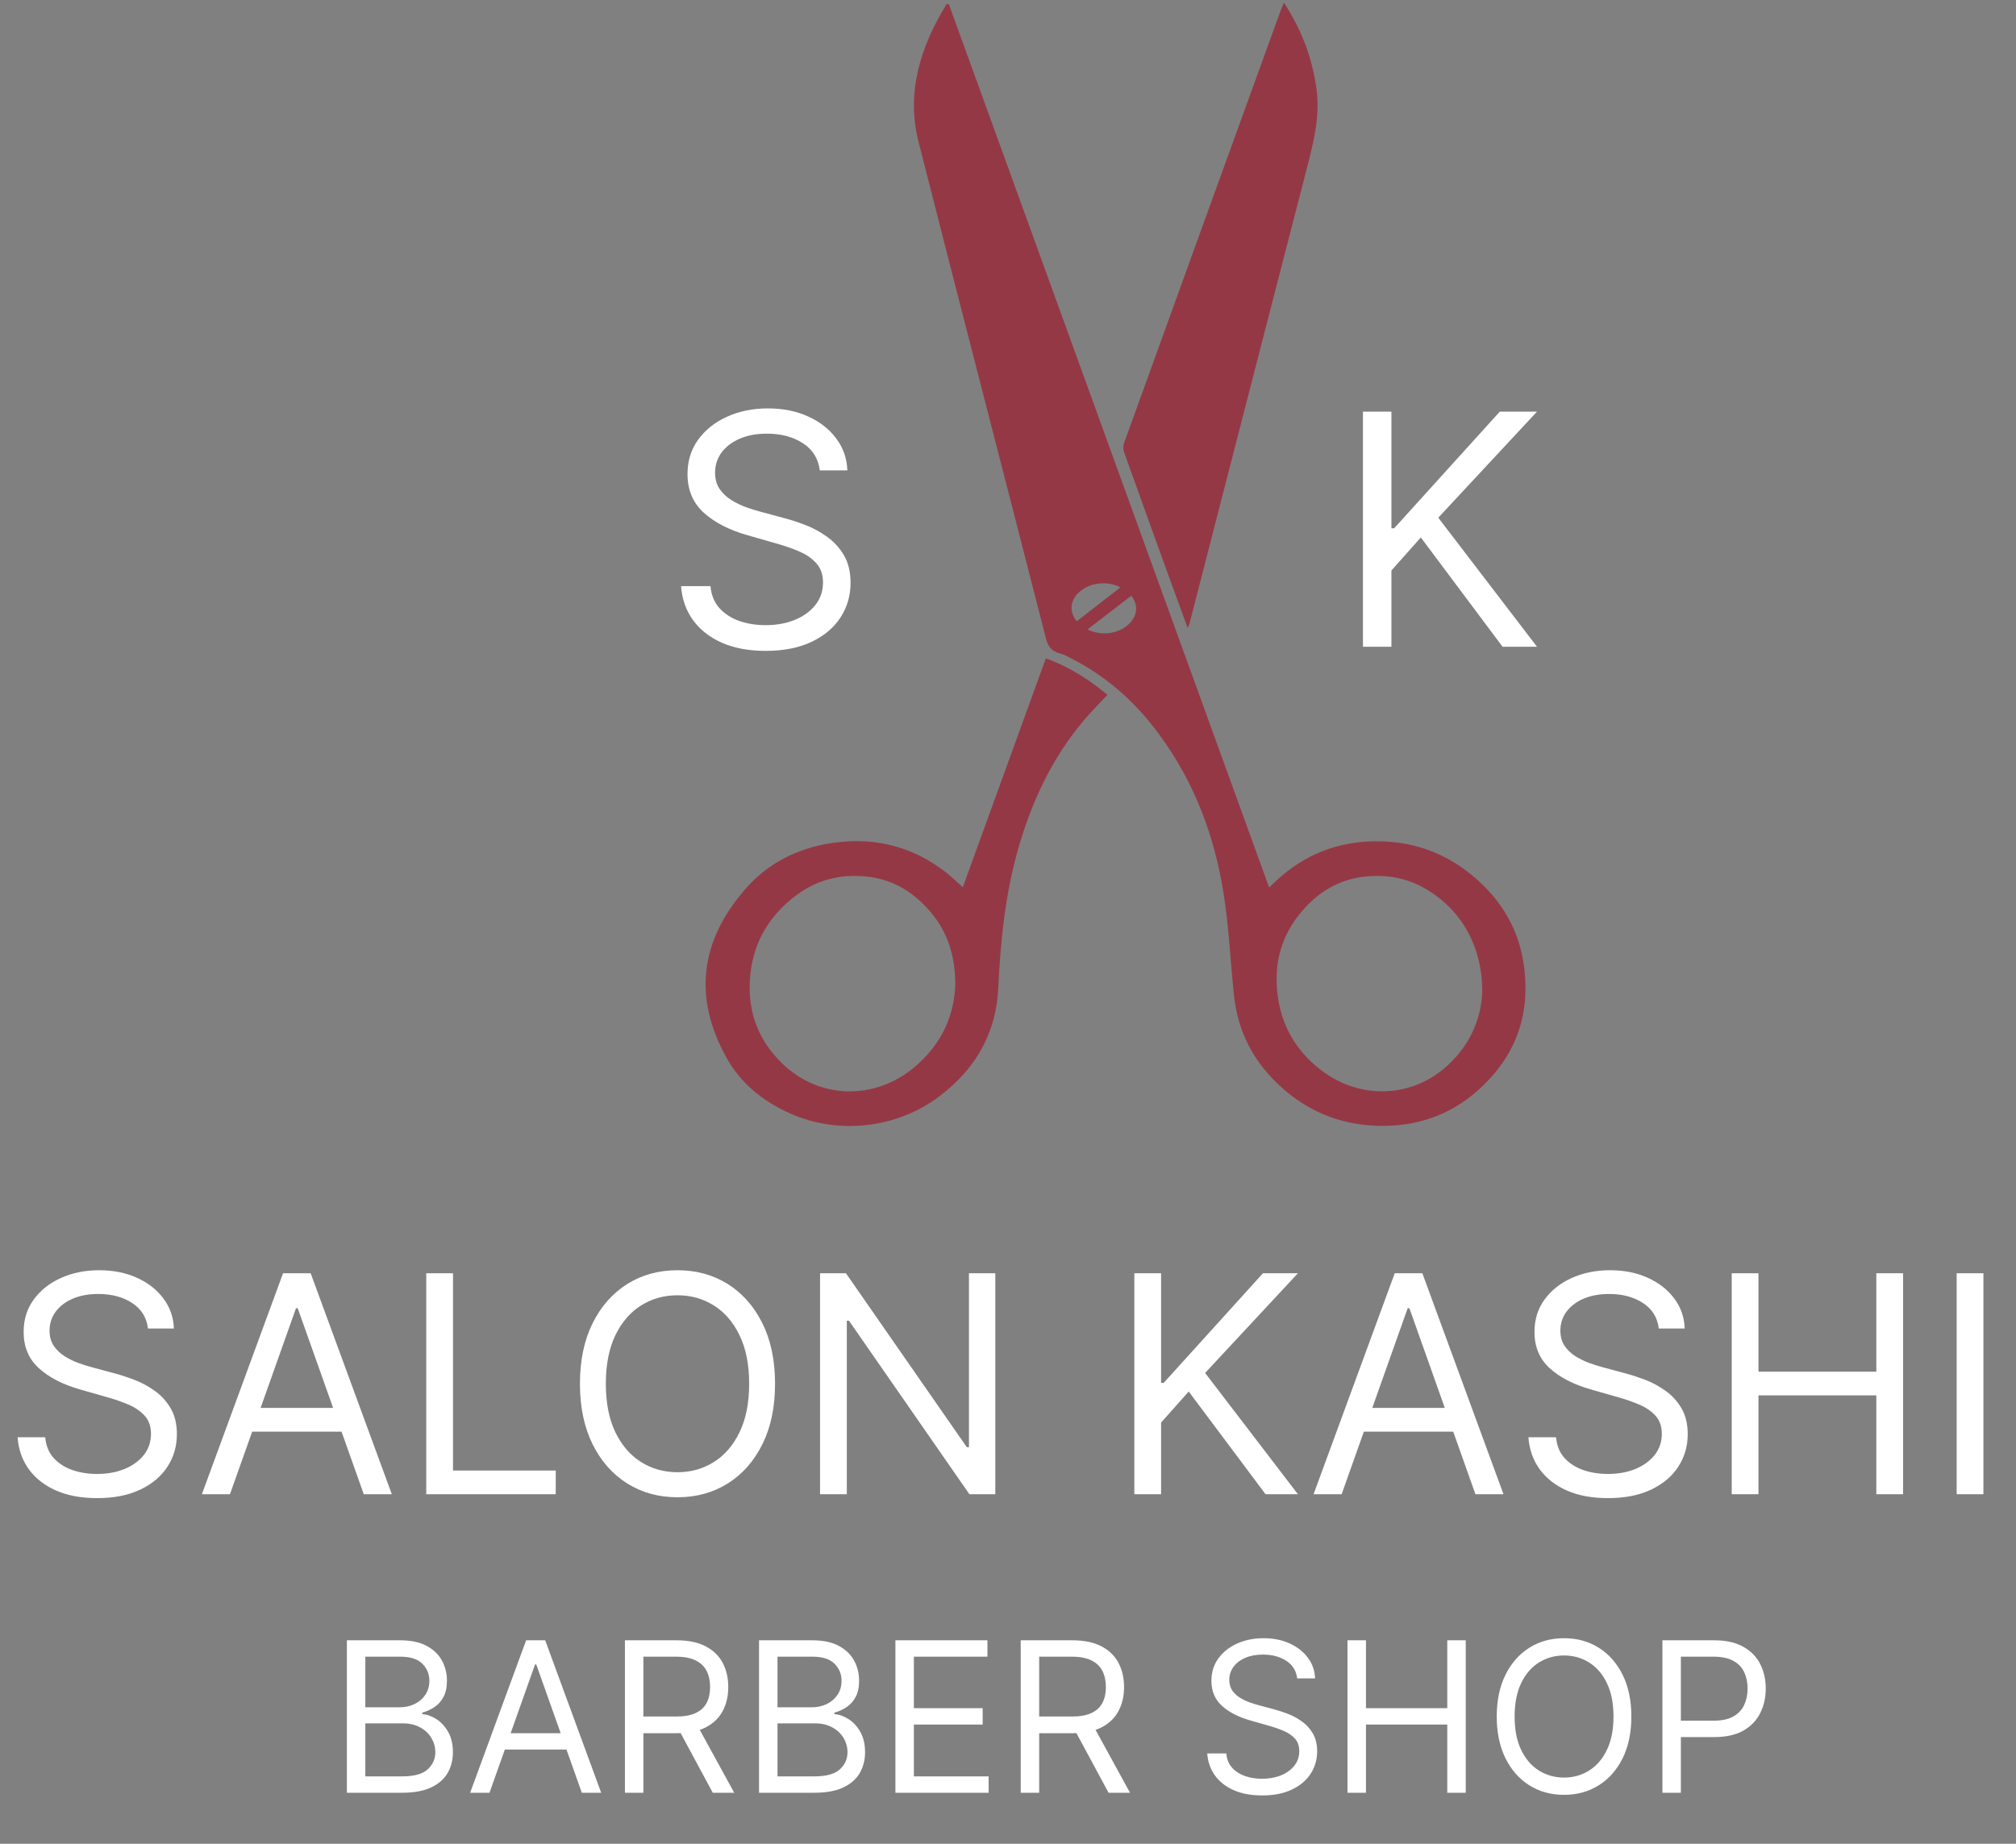
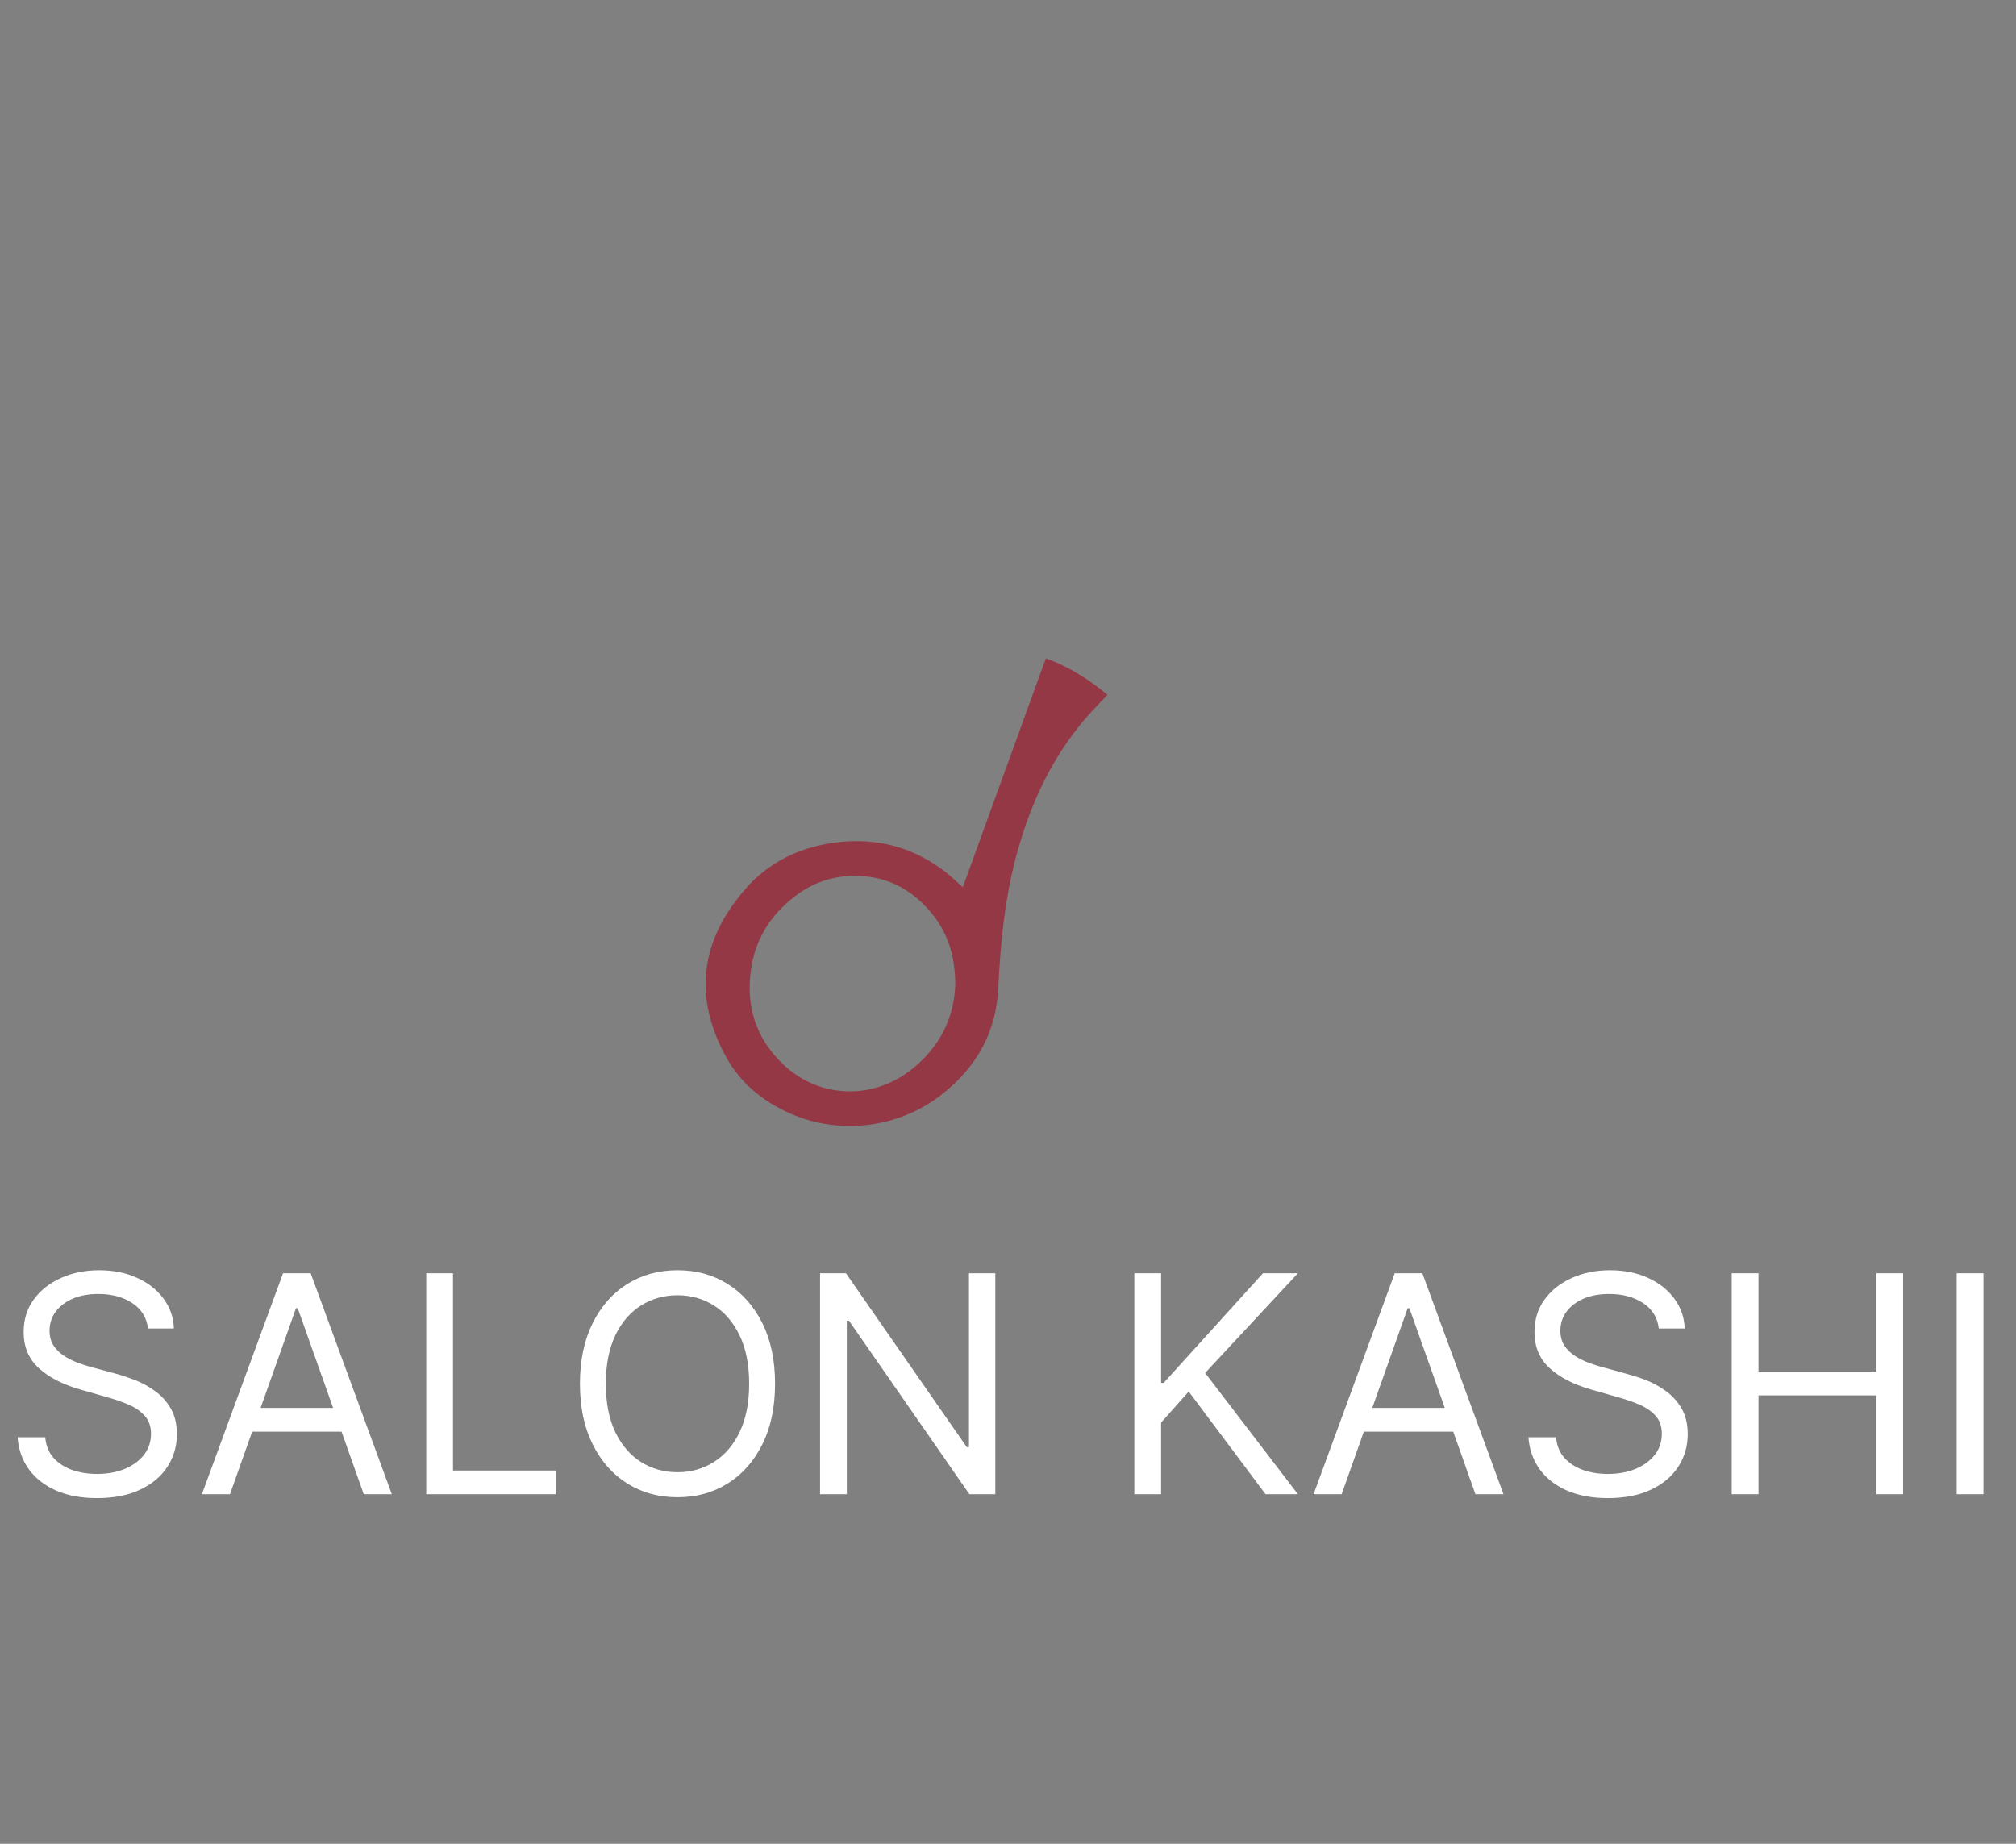
<svg xmlns="http://www.w3.org/2000/svg" width="504" height="461" viewBox="0 0 504 461" fill="none">
  <rect x="0" y="0" width="504" height="461" fill="#808080" stroke="none" />
-   <path d="M36.991 332.168C36.667 329.434 35.354 327.312 33.052 325.801C30.75 324.291 27.926 323.535 24.581 323.535C22.134 323.535 19.994 323.931 18.16 324.722C16.343 325.514 14.922 326.602 13.897 327.987C12.89 329.372 12.386 330.945 12.386 332.708C12.386 334.183 12.737 335.451 13.438 336.512C14.158 337.555 15.075 338.427 16.19 339.129C17.305 339.812 18.474 340.379 19.697 340.828C20.92 341.26 22.045 341.611 23.07 341.881L28.681 343.391C30.12 343.769 31.721 344.291 33.483 344.956C35.264 345.622 36.964 346.53 38.582 347.681C40.219 348.814 41.568 350.271 42.629 352.052C43.69 353.832 44.221 356.017 44.221 358.607C44.221 361.593 43.439 364.291 41.874 366.701C40.327 369.111 38.061 371.026 35.075 372.447C32.108 373.868 28.501 374.579 24.257 374.579C20.3 374.579 16.874 373.94 13.978 372.663C11.1 371.386 8.834 369.606 7.179 367.321C5.543 365.037 4.616 362.384 4.401 359.363H11.307C11.487 361.449 12.188 363.176 13.411 364.543C14.652 365.892 16.217 366.899 18.106 367.564C20.012 368.212 22.062 368.535 24.257 368.535C26.811 368.535 29.104 368.122 31.136 367.294C33.169 366.449 34.778 365.28 35.965 363.787C37.153 362.276 37.746 360.514 37.746 358.499C37.746 356.665 37.233 355.172 36.208 354.021C35.183 352.87 33.834 351.935 32.161 351.215C30.489 350.496 28.681 349.866 26.739 349.327L19.94 347.384C15.624 346.143 12.206 344.372 9.688 342.069C7.17 339.767 5.911 336.755 5.911 333.032C5.911 329.938 6.748 327.24 8.42 324.938C10.111 322.618 12.377 320.819 15.219 319.542C18.079 318.247 21.271 317.6 24.796 317.6C28.358 317.6 31.523 318.238 34.293 319.515C37.063 320.774 39.257 322.501 40.876 324.695C42.512 326.889 43.376 329.381 43.466 332.168H36.991ZM57.488 373.607H50.473L70.761 318.355H77.668L97.956 373.607H90.941L74.43 327.096H73.999L57.488 373.607ZM60.078 352.025H88.351V357.96H60.078V352.025ZM106.562 373.607V318.355H113.252V367.672H138.936V373.607H106.562ZM193.763 345.981C193.763 351.809 192.711 356.845 190.607 361.089C188.502 365.334 185.616 368.607 181.947 370.91C178.278 373.212 174.087 374.363 169.375 374.363C164.662 374.363 160.472 373.212 156.803 370.91C153.134 368.607 150.247 365.334 148.142 361.089C146.038 356.845 144.986 351.809 144.986 345.981C144.986 340.154 146.038 335.118 148.142 330.873C150.247 326.629 153.134 323.355 156.803 321.053C160.472 318.751 164.662 317.6 169.375 317.6C174.087 317.6 178.278 318.751 181.947 321.053C185.616 323.355 188.502 326.629 190.607 330.873C192.711 335.118 193.763 340.154 193.763 345.981ZM187.288 345.981C187.288 341.197 186.488 337.159 184.887 333.868C183.305 330.577 181.155 328.086 178.439 326.395C175.742 324.704 172.72 323.859 169.375 323.859C166.029 323.859 162.999 324.704 160.283 326.395C157.585 328.086 155.436 330.577 153.835 333.868C152.252 337.159 151.461 341.197 151.461 345.981C151.461 350.766 152.252 354.803 153.835 358.095C155.436 361.386 157.585 363.877 160.283 365.568C162.999 367.258 166.029 368.104 169.375 368.104C172.72 368.104 175.742 367.258 178.439 365.568C181.155 363.877 183.305 361.386 184.887 358.095C186.488 354.803 187.288 350.766 187.288 345.981ZM248.827 318.355V373.607H242.352L212.244 330.226H211.704V373.607H205.013V318.355H211.488L241.704 361.845H242.244V318.355H248.827ZM283.582 373.607V318.355H290.272V345.766H290.92L315.74 318.355H324.481L301.28 343.283L324.481 373.607H316.388L297.179 347.924L290.272 355.694V373.607H283.582ZM335.408 373.607H328.393L348.681 318.355H355.588L375.875 373.607H368.861L352.35 327.096H351.919L335.408 373.607ZM337.998 352.025H366.271V357.96H337.998V352.025ZM414.698 332.168C414.374 329.434 413.061 327.312 410.759 325.801C408.457 324.291 405.633 323.535 402.288 323.535C399.841 323.535 397.701 323.931 395.867 324.722C394.05 325.514 392.629 326.602 391.604 327.987C390.597 329.372 390.093 330.945 390.093 332.708C390.093 334.183 390.444 335.451 391.145 336.512C391.865 337.555 392.782 338.427 393.897 339.129C395.012 339.812 396.181 340.379 397.404 340.828C398.627 341.26 399.752 341.611 400.777 341.881L406.388 343.391C407.827 343.769 409.428 344.291 411.19 344.956C412.971 345.622 414.671 346.53 416.289 347.681C417.926 348.814 419.275 350.271 420.336 352.052C421.397 353.832 421.928 356.017 421.928 358.607C421.928 361.593 421.146 364.291 419.581 366.701C418.034 369.111 415.768 371.026 412.782 372.447C409.815 373.868 406.208 374.579 401.964 374.579C398.007 374.579 394.581 373.94 391.685 372.663C388.807 371.386 386.541 369.606 384.886 367.321C383.25 365.037 382.323 362.384 382.108 359.363H389.014C389.194 361.449 389.895 363.176 391.118 364.543C392.359 365.892 393.924 366.899 395.813 367.564C397.719 368.212 399.77 368.535 401.964 368.535C404.518 368.535 406.811 368.122 408.843 367.294C410.876 366.449 412.485 365.28 413.672 363.787C414.86 362.276 415.453 360.514 415.453 358.499C415.453 356.665 414.94 355.172 413.915 354.021C412.89 352.87 411.541 351.935 409.868 351.215C408.196 350.496 406.388 349.866 404.446 349.327L397.647 347.384C393.331 346.143 389.913 344.372 387.395 342.069C384.877 339.767 383.618 336.755 383.618 333.032C383.618 329.938 384.455 327.24 386.127 324.938C387.818 322.618 390.084 320.819 392.926 319.542C395.786 318.247 398.978 317.6 402.503 317.6C406.065 317.6 409.23 318.238 412 319.515C414.77 320.774 416.964 322.501 418.583 324.695C420.219 326.889 421.083 329.381 421.173 332.168H414.698ZM432.928 373.607V318.355H439.619V342.96H469.08V318.355H475.77V373.607H469.08V348.895H439.619V373.607H432.928ZM495.856 318.355V373.607H489.165V318.355H495.856Z" fill="white" />
-   <path d="M86.719 448.247V410.125H100.046C102.702 410.125 104.892 410.585 106.617 411.503C108.342 412.409 109.626 413.631 110.47 415.17C111.314 416.696 111.736 418.39 111.736 420.251C111.736 421.889 111.444 423.242 110.861 424.309C110.29 425.376 109.533 426.22 108.59 426.841C107.659 427.461 106.648 427.92 105.556 428.218V428.59C106.722 428.665 107.895 429.074 109.074 429.819C110.253 430.563 111.239 431.631 112.034 433.02C112.828 434.41 113.225 436.11 113.225 438.121C113.225 440.032 112.791 441.75 111.922 443.277C111.053 444.803 109.682 446.013 107.808 446.906C105.934 447.8 103.496 448.247 100.493 448.247H86.719ZM91.335 444.152H100.493C103.508 444.152 105.649 443.568 106.915 442.402C108.193 441.223 108.832 439.796 108.832 438.121C108.832 436.83 108.503 435.639 107.845 434.547C107.188 433.442 106.251 432.561 105.035 431.904C103.819 431.234 102.379 430.898 100.716 430.898H91.335V444.152ZM91.335 426.878H99.897C101.287 426.878 102.541 426.605 103.657 426.059C104.787 425.513 105.68 424.743 106.338 423.751C107.008 422.758 107.343 421.592 107.343 420.251C107.343 418.576 106.76 417.155 105.593 415.989C104.427 414.81 102.578 414.22 100.046 414.22H91.335V426.878ZM122.374 448.247H117.534L131.532 410.125H136.297L150.294 448.247H145.455L134.063 416.156H133.765L122.374 448.247ZM124.161 433.356H143.668V437.451H124.161V433.356ZM156.232 448.247V410.125H169.113C172.091 410.125 174.536 410.634 176.447 411.652C178.358 412.657 179.773 414.041 180.691 415.803C181.609 417.565 182.068 419.569 182.068 421.815C182.068 424.061 181.609 426.053 180.691 427.79C179.773 429.527 178.364 430.892 176.465 431.885C174.567 432.865 172.141 433.356 169.187 433.356H158.764V429.186H169.039C171.074 429.186 172.712 428.888 173.953 428.293C175.206 427.697 176.112 426.853 176.67 425.761C177.241 424.657 177.526 423.341 177.526 421.815C177.526 420.289 177.241 418.955 176.67 417.813C176.099 416.671 175.187 415.79 173.934 415.17C172.681 414.537 171.024 414.22 168.964 414.22H160.848V448.247H156.232ZM174.176 431.122L183.557 448.247H178.197L168.964 431.122H174.176ZM189.76 448.247V410.125H203.088C205.743 410.125 207.934 410.585 209.659 411.503C211.383 412.409 212.668 413.631 213.512 415.17C214.355 416.696 214.777 418.39 214.777 420.251C214.777 421.889 214.486 423.242 213.903 424.309C213.332 425.376 212.575 426.22 211.632 426.841C210.701 427.461 209.69 427.92 208.598 428.218V428.59C209.764 428.665 210.937 429.074 212.116 429.819C213.294 430.563 214.281 431.631 215.075 433.02C215.869 434.41 216.267 436.11 216.267 438.121C216.267 440.032 215.832 441.75 214.964 443.277C214.095 444.803 212.724 446.013 210.85 446.906C208.976 447.8 206.538 448.247 203.535 448.247H189.76ZM194.377 444.152H203.535C206.55 444.152 208.691 443.568 209.956 442.402C211.235 441.223 211.874 439.796 211.874 438.121C211.874 436.83 211.545 435.639 210.887 434.547C210.229 433.442 209.293 432.561 208.076 431.904C206.86 431.234 205.421 430.898 203.758 430.898H194.377V444.152ZM194.377 426.878H202.939C204.329 426.878 205.582 426.605 206.699 426.059C207.828 425.513 208.722 424.743 209.379 423.751C210.049 422.758 210.385 421.592 210.385 420.251C210.385 418.576 209.801 417.155 208.635 415.989C207.468 414.81 205.619 414.22 203.088 414.22H194.377V426.878ZM223.852 448.247V410.125H246.858V414.22H228.468V427.101H245.667V431.196H228.468V444.152H247.156V448.247H223.852ZM255.179 448.247V410.125H268.06C271.038 410.125 273.482 410.634 275.393 411.652C277.304 412.657 278.719 414.041 279.637 415.803C280.556 417.565 281.015 419.569 281.015 421.815C281.015 424.061 280.556 426.053 279.637 427.79C278.719 429.527 277.311 430.892 275.412 431.885C273.513 432.865 271.087 433.356 268.134 433.356H257.71V429.186H267.985C270.02 429.186 271.658 428.888 272.899 428.293C274.152 427.697 275.058 426.853 275.617 425.761C276.188 424.657 276.473 423.341 276.473 421.815C276.473 420.289 276.188 418.955 275.617 417.813C275.046 416.671 274.134 415.79 272.881 415.17C271.627 414.537 269.971 414.22 267.911 414.22H259.795V448.247H255.179ZM273.123 431.122L282.504 448.247H277.143L267.911 431.122H273.123ZM324.297 419.656C324.073 417.77 323.167 416.305 321.579 415.263C319.991 414.22 318.042 413.699 315.734 413.699C314.047 413.699 312.57 413.972 311.304 414.518C310.051 415.064 309.071 415.815 308.363 416.771C307.668 417.726 307.321 418.812 307.321 420.028C307.321 421.046 307.563 421.92 308.047 422.653C308.543 423.372 309.176 423.974 309.945 424.458C310.715 424.93 311.521 425.321 312.365 425.631C313.209 425.929 313.985 426.171 314.692 426.357L318.564 427.399C319.556 427.66 320.661 428.02 321.877 428.479C323.105 428.938 324.278 429.564 325.395 430.359C326.524 431.14 327.455 432.146 328.187 433.374C328.919 434.603 329.285 436.11 329.285 437.897C329.285 439.957 328.745 441.819 327.666 443.481C326.599 445.144 325.035 446.466 322.975 447.446C320.928 448.427 318.439 448.917 315.511 448.917C312.781 448.917 310.417 448.476 308.419 447.595C306.434 446.714 304.87 445.486 303.728 443.91C302.599 442.334 301.96 440.503 301.811 438.418H306.576C306.7 439.858 307.184 441.049 308.028 441.992C308.884 442.923 309.964 443.618 311.267 444.077C312.582 444.524 313.997 444.747 315.511 444.747C317.273 444.747 318.855 444.462 320.257 443.891C321.66 443.308 322.77 442.501 323.589 441.471C324.408 440.429 324.818 439.213 324.818 437.823C324.818 436.557 324.464 435.527 323.757 434.733C323.05 433.939 322.119 433.293 320.965 432.797C319.811 432.301 318.564 431.866 317.223 431.494L312.533 430.154C309.554 429.298 307.197 428.075 305.459 426.487C303.722 424.899 302.853 422.82 302.853 420.251C302.853 418.117 303.431 416.256 304.585 414.667C305.751 413.066 307.315 411.825 309.275 410.944C311.248 410.051 313.451 409.604 315.883 409.604C318.34 409.604 320.524 410.045 322.435 410.926C324.346 411.794 325.86 412.986 326.977 414.5C328.106 416.014 328.702 417.732 328.764 419.656H324.297ZM336.875 448.247V410.125H341.491V427.101H361.818V410.125H366.434V448.247H361.818V431.196H341.491V448.247H336.875ZM407.84 429.186C407.84 433.207 407.114 436.681 405.662 439.61C404.211 442.538 402.219 444.797 399.687 446.385C397.156 447.974 394.265 448.768 391.013 448.768C387.762 448.768 384.871 447.974 382.339 446.385C379.808 444.797 377.816 442.538 376.364 439.61C374.912 436.681 374.186 433.207 374.186 429.186C374.186 425.165 374.912 421.691 376.364 418.762C377.816 415.834 379.808 413.575 382.339 411.987C384.871 410.398 387.762 409.604 391.013 409.604C394.265 409.604 397.156 410.398 399.687 411.987C402.219 413.575 404.211 415.834 405.662 418.762C407.114 421.691 407.84 425.165 407.84 429.186ZM403.373 429.186C403.373 425.885 402.821 423.099 401.716 420.828C400.624 418.557 399.141 416.839 397.268 415.672C395.406 414.506 393.321 413.923 391.013 413.923C388.705 413.923 386.614 414.506 384.74 415.672C382.879 416.839 381.396 418.557 380.292 420.828C379.2 423.099 378.654 425.885 378.654 429.186C378.654 432.487 379.2 435.273 380.292 437.544C381.396 439.815 382.879 441.533 384.74 442.7C386.614 443.866 388.705 444.449 391.013 444.449C393.321 444.449 395.406 443.866 397.268 442.7C399.141 441.533 400.624 439.815 401.716 437.544C402.821 435.273 403.373 432.487 403.373 429.186ZM415.602 448.247V410.125H428.483C431.474 410.125 433.918 410.665 435.817 411.745C437.728 412.812 439.143 414.258 440.061 416.082C440.979 417.906 441.438 419.941 441.438 422.187C441.438 424.433 440.979 426.475 440.061 428.311C439.155 430.148 437.753 431.612 435.854 432.704C433.955 433.784 431.523 434.323 428.557 434.323H419.325V430.228H428.409C430.456 430.228 432.1 429.875 433.341 429.167C434.582 428.46 435.482 427.505 436.04 426.301C436.611 425.085 436.896 423.714 436.896 422.187C436.896 420.661 436.611 419.296 436.04 418.092C435.482 416.888 434.576 415.945 433.323 415.263C432.069 414.568 430.406 414.22 428.334 414.22H420.218V448.247H415.602Z" fill="white" />
-   <path d="M237.229 1.07C263.869 74.57 290.52 148.06 317.28 221.9C317.98 221.24 318.469 220.76 318.979 220.28C325.839 213.91 334.31 210.08 345.29 210.36C354.26 210.59 361.609 213.67 367.709 218.6C375.849 225.17 380.019 233.19 381.079 242.16C382.429 253.54 379.24 264.01 369.31 272.77C362.65 278.64 354.24 281.88 344 281.47C334.5 281.1 326.87 277.61 320.69 272.15C313.27 265.6 309.489 257.82 308.539 249.2C307.589 240.54 307.249 231.83 305.869 223.21C303.609 209.22 298.79 195.75 289.64 183.42C284.13 175.99 277.26 169.47 267.94 164.69C267.05 164.23 266.159 163.7 265.169 163.45C262.749 162.85 261.98 161.53 261.5 159.69C250.91 118.27 240.15 76.87 229.63 35.44C226.56 23.36 229.919 11.92 236.669 1C236.859 1.03 237.039 1.05 237.229 1.07ZM370.56 247.85C370.59 238.26 366.71 230.09 360.06 224.75C355.97 221.46 351.149 219.2 345.099 219.02C336.719 218.77 330.699 222.07 326.109 227.12C320.069 233.77 318.339 241.3 319.469 249.26C320.449 256.16 323.64 262.37 330.01 267.37C339.88 275.12 353.139 274.62 362.089 266.22C368.139 260.54 370.38 253.84 370.56 247.85ZM271.89 157.37C274.99 158.94 278.95 158.63 281.65 156.52C284.37 154.39 284.77 151.36 282.81 148.96C279.18 151.75 275.52 154.57 271.89 157.37ZM280.109 146.86C276.939 145.25 272.929 145.57 270.229 147.69C267.509 149.83 267.14 152.88 269.2 155.32C272.79 152.53 276.409 149.72 280.109 146.86Z" fill="#953845" />
-   <path d="M321 0.66C325.58 7.74 328.12 14.82 329.13 22.28C330.1 29.46 328.19 36.39 326.39 43.34C319.13 71.4 311.91 99.46 304.68 127.52C302.23 137.02 299.8 146.52 297.35 156.02C297.3 156.21 297.18 156.38 296.9 156.97C295.15 152.17 293.53 147.78 291.94 143.39C288.3 133.32 284.65 123.25 281.06 113.17C280.79 112.42 280.75 111.51 281.02 110.77C294.06 74.65 307.15 38.53 320.24 2.42C320.4 1.95 320.63 1.5 321 0.66Z" fill="#953845" />
+   <path d="M36.991 332.168C36.667 329.434 35.354 327.312 33.052 325.801C30.75 324.291 27.926 323.535 24.581 323.535C22.134 323.535 19.994 323.931 18.16 324.722C16.343 325.514 14.922 326.602 13.897 327.987C12.89 329.372 12.386 330.945 12.386 332.708C12.386 334.183 12.737 335.451 13.438 336.512C14.158 337.555 15.075 338.427 16.19 339.129C17.305 339.812 18.474 340.379 19.697 340.828C20.92 341.26 22.045 341.611 23.07 341.881L28.681 343.391C30.12 343.769 31.721 344.291 33.483 344.956C35.264 345.622 36.964 346.53 38.582 347.681C40.219 348.814 41.568 350.271 42.629 352.052C43.69 353.832 44.221 356.017 44.221 358.607C44.221 361.593 43.439 364.291 41.874 366.701C40.327 369.111 38.061 371.026 35.075 372.447C32.108 373.868 28.501 374.579 24.257 374.579C20.3 374.579 16.874 373.94 13.978 372.663C11.1 371.386 8.834 369.606 7.179 367.321C5.543 365.037 4.616 362.384 4.401 359.363H11.307C11.487 361.449 12.188 363.176 13.411 364.543C14.652 365.892 16.217 366.899 18.106 367.564C20.012 368.212 22.062 368.535 24.257 368.535C26.811 368.535 29.104 368.122 31.136 367.294C33.169 366.449 34.778 365.28 35.965 363.787C37.153 362.276 37.746 360.514 37.746 358.499C37.746 356.665 37.233 355.172 36.208 354.021C35.183 352.87 33.834 351.935 32.161 351.215C30.489 350.496 28.681 349.866 26.739 349.327L19.94 347.384C15.624 346.143 12.206 344.372 9.688 342.069C7.17 339.767 5.911 336.755 5.911 333.032C5.911 329.938 6.748 327.24 8.42 324.938C10.111 322.618 12.377 320.819 15.219 319.542C18.079 318.247 21.271 317.6 24.796 317.6C28.358 317.6 31.523 318.238 34.293 319.515C37.063 320.774 39.257 322.501 40.876 324.695C42.512 326.889 43.376 329.381 43.466 332.168H36.991ZM57.488 373.607H50.473L70.761 318.355H77.668L97.956 373.607H90.941L74.43 327.096H73.999L57.488 373.607ZM60.078 352.025H88.351V357.96H60.078V352.025ZM106.562 373.607V318.355H113.252V367.672H138.936V373.607H106.562ZM193.763 345.981C193.763 351.809 192.711 356.845 190.607 361.089C188.502 365.334 185.616 368.607 181.947 370.91C178.278 373.212 174.087 374.363 169.375 374.363C164.662 374.363 160.472 373.212 156.803 370.91C153.134 368.607 150.247 365.334 148.142 361.089C146.038 356.845 144.986 351.809 144.986 345.981C144.986 340.154 146.038 335.118 148.142 330.873C150.247 326.629 153.134 323.355 156.803 321.053C160.472 318.751 164.662 317.6 169.375 317.6C174.087 317.6 178.278 318.751 181.947 321.053C185.616 323.355 188.502 326.629 190.607 330.873C192.711 335.118 193.763 340.154 193.763 345.981ZM187.288 345.981C187.288 341.197 186.488 337.159 184.887 333.868C183.305 330.577 181.155 328.086 178.439 326.395C175.742 324.704 172.72 323.859 169.375 323.859C166.029 323.859 162.999 324.704 160.283 326.395C157.585 328.086 155.436 330.577 153.835 333.868C152.252 337.159 151.461 341.197 151.461 345.981C151.461 350.766 152.252 354.803 153.835 358.095C155.436 361.386 157.585 363.877 160.283 365.568C162.999 367.258 166.029 368.104 169.375 368.104C172.72 368.104 175.742 367.258 178.439 365.568C181.155 363.877 183.305 361.386 184.887 358.095C186.488 354.803 187.288 350.766 187.288 345.981ZM248.827 318.355V373.607H242.352L212.244 330.226H211.704V373.607H205.013V318.355H211.488L241.704 361.845H242.244V318.355H248.827ZM283.582 373.607V318.355H290.272V345.766H290.92L315.74 318.355H324.481L301.28 343.283L324.481 373.607H316.388L297.179 347.924L290.272 355.694V373.607H283.582ZM335.408 373.607H328.393L348.681 318.355H355.588L375.875 373.607H368.861L352.35 327.096H351.919L335.408 373.607ZM337.998 352.025H366.271V357.96H337.998V352.025ZM414.698 332.168C414.374 329.434 413.061 327.312 410.759 325.801C408.457 324.291 405.633 323.535 402.288 323.535C399.841 323.535 397.701 323.931 395.867 324.722C394.05 325.514 392.629 326.602 391.604 327.987C390.597 329.372 390.093 330.945 390.093 332.708C390.093 334.183 390.444 335.451 391.145 336.512C391.865 337.555 392.782 338.427 393.897 339.129C395.012 339.812 396.181 340.379 397.404 340.828C398.627 341.26 399.752 341.611 400.777 341.881C407.827 343.769 409.428 344.291 411.19 344.956C412.971 345.622 414.671 346.53 416.289 347.681C417.926 348.814 419.275 350.271 420.336 352.052C421.397 353.832 421.928 356.017 421.928 358.607C421.928 361.593 421.146 364.291 419.581 366.701C418.034 369.111 415.768 371.026 412.782 372.447C409.815 373.868 406.208 374.579 401.964 374.579C398.007 374.579 394.581 373.94 391.685 372.663C388.807 371.386 386.541 369.606 384.886 367.321C383.25 365.037 382.323 362.384 382.108 359.363H389.014C389.194 361.449 389.895 363.176 391.118 364.543C392.359 365.892 393.924 366.899 395.813 367.564C397.719 368.212 399.77 368.535 401.964 368.535C404.518 368.535 406.811 368.122 408.843 367.294C410.876 366.449 412.485 365.28 413.672 363.787C414.86 362.276 415.453 360.514 415.453 358.499C415.453 356.665 414.94 355.172 413.915 354.021C412.89 352.87 411.541 351.935 409.868 351.215C408.196 350.496 406.388 349.866 404.446 349.327L397.647 347.384C393.331 346.143 389.913 344.372 387.395 342.069C384.877 339.767 383.618 336.755 383.618 333.032C383.618 329.938 384.455 327.24 386.127 324.938C387.818 322.618 390.084 320.819 392.926 319.542C395.786 318.247 398.978 317.6 402.503 317.6C406.065 317.6 409.23 318.238 412 319.515C414.77 320.774 416.964 322.501 418.583 324.695C420.219 326.889 421.083 329.381 421.173 332.168H414.698ZM432.928 373.607V318.355H439.619V342.96H469.08V318.355H475.77V373.607H469.08V348.895H439.619V373.607H432.928ZM495.856 318.355V373.607H489.165V318.355H495.856Z" fill="white" />
  <path d="M240.7 221.84C247.66 202.66 254.53 183.72 261.46 164.62C267.61 166.85 272.43 170.06 276.87 173.72C274.97 175.76 273.04 177.67 271.32 179.69C262.89 189.57 257.92 200.54 254.61 212.02C251.28 223.58 250.13 235.33 249.56 247.14C249.06 257.54 244.58 266.77 234.82 274.13C224.23 282.12 209.72 283.77 197.64 278.45C190.31 275.22 184.98 270.48 181.67 264.54C173.39 249.7 174.74 235.36 186.63 221.96C191.81 216.12 198.97 212.1 208.13 210.76C219.36 209.12 228.76 212.05 236.65 218.24C237.98 219.3 239.17 220.48 240.7 221.84ZM238.82 246.03C238.77 238.78 236.88 232.72 232.07 227.36C227.47 222.24 221.49 218.82 213.03 219.01C206.82 219.15 201.86 221.45 197.73 224.89C191.33 230.21 188.26 236.69 187.57 243.83C186.79 251.88 188.9 259.4 195.5 265.85C204.8 274.93 218.82 275.25 228.85 266.62C235.89 260.58 238.62 253.26 238.82 246.03Z" fill="#953845" />
-   <path d="M204.946 117.616C204.601 114.707 203.205 112.449 200.755 110.841C198.306 109.234 195.301 108.43 191.742 108.43C189.14 108.43 186.862 108.851 184.91 109.693C182.978 110.535 181.466 111.693 180.375 113.166C179.304 114.64 178.768 116.314 178.768 118.19C178.768 119.759 179.141 121.108 179.887 122.237C180.653 123.347 181.629 124.275 182.815 125.021C184.001 125.748 185.245 126.351 186.547 126.83C187.848 127.289 189.044 127.662 190.135 127.949L196.105 129.557C197.636 129.958 199.339 130.513 201.214 131.221C203.109 131.929 204.917 132.896 206.639 134.12C208.381 135.326 209.816 136.876 210.945 138.771C212.074 140.665 212.639 142.99 212.639 145.746C212.639 148.922 211.806 151.793 210.141 154.357C208.496 156.921 206.084 158.959 202.908 160.471C199.75 161.983 195.914 162.738 191.398 162.738C187.188 162.738 183.542 162.059 180.461 160.7C177.4 159.342 174.988 157.447 173.228 155.017C171.487 152.587 170.501 149.764 170.271 146.549H177.62C177.811 148.769 178.557 150.606 179.859 152.061C181.179 153.496 182.844 154.567 184.853 155.275C186.881 155.964 189.063 156.309 191.398 156.309C194.115 156.309 196.555 155.869 198.717 154.988C200.879 154.089 202.592 152.845 203.855 151.257C205.118 149.649 205.75 147.774 205.75 145.631C205.75 143.679 205.204 142.091 204.113 140.866C203.023 139.641 201.588 138.646 199.808 137.881C198.028 137.115 196.105 136.445 194.038 135.871L186.805 133.805C182.212 132.484 178.576 130.599 175.897 128.15C173.218 125.701 171.879 122.495 171.879 118.534C171.879 115.243 172.769 112.372 174.548 109.923C176.347 107.454 178.758 105.541 181.782 104.182C184.824 102.804 188.221 102.115 191.972 102.115C195.761 102.115 199.129 102.795 202.075 104.153C205.022 105.493 207.357 107.33 209.079 109.665C210.821 111.999 211.739 114.65 211.835 117.616H204.946Z" fill="white" />
-   <path d="M340.737 161.705V102.919H347.855V132.082H348.544L374.952 102.919H384.252L359.567 129.442L384.252 161.705H375.641L355.204 134.379L347.855 142.646V161.705H340.737Z" fill="white" />
</svg>